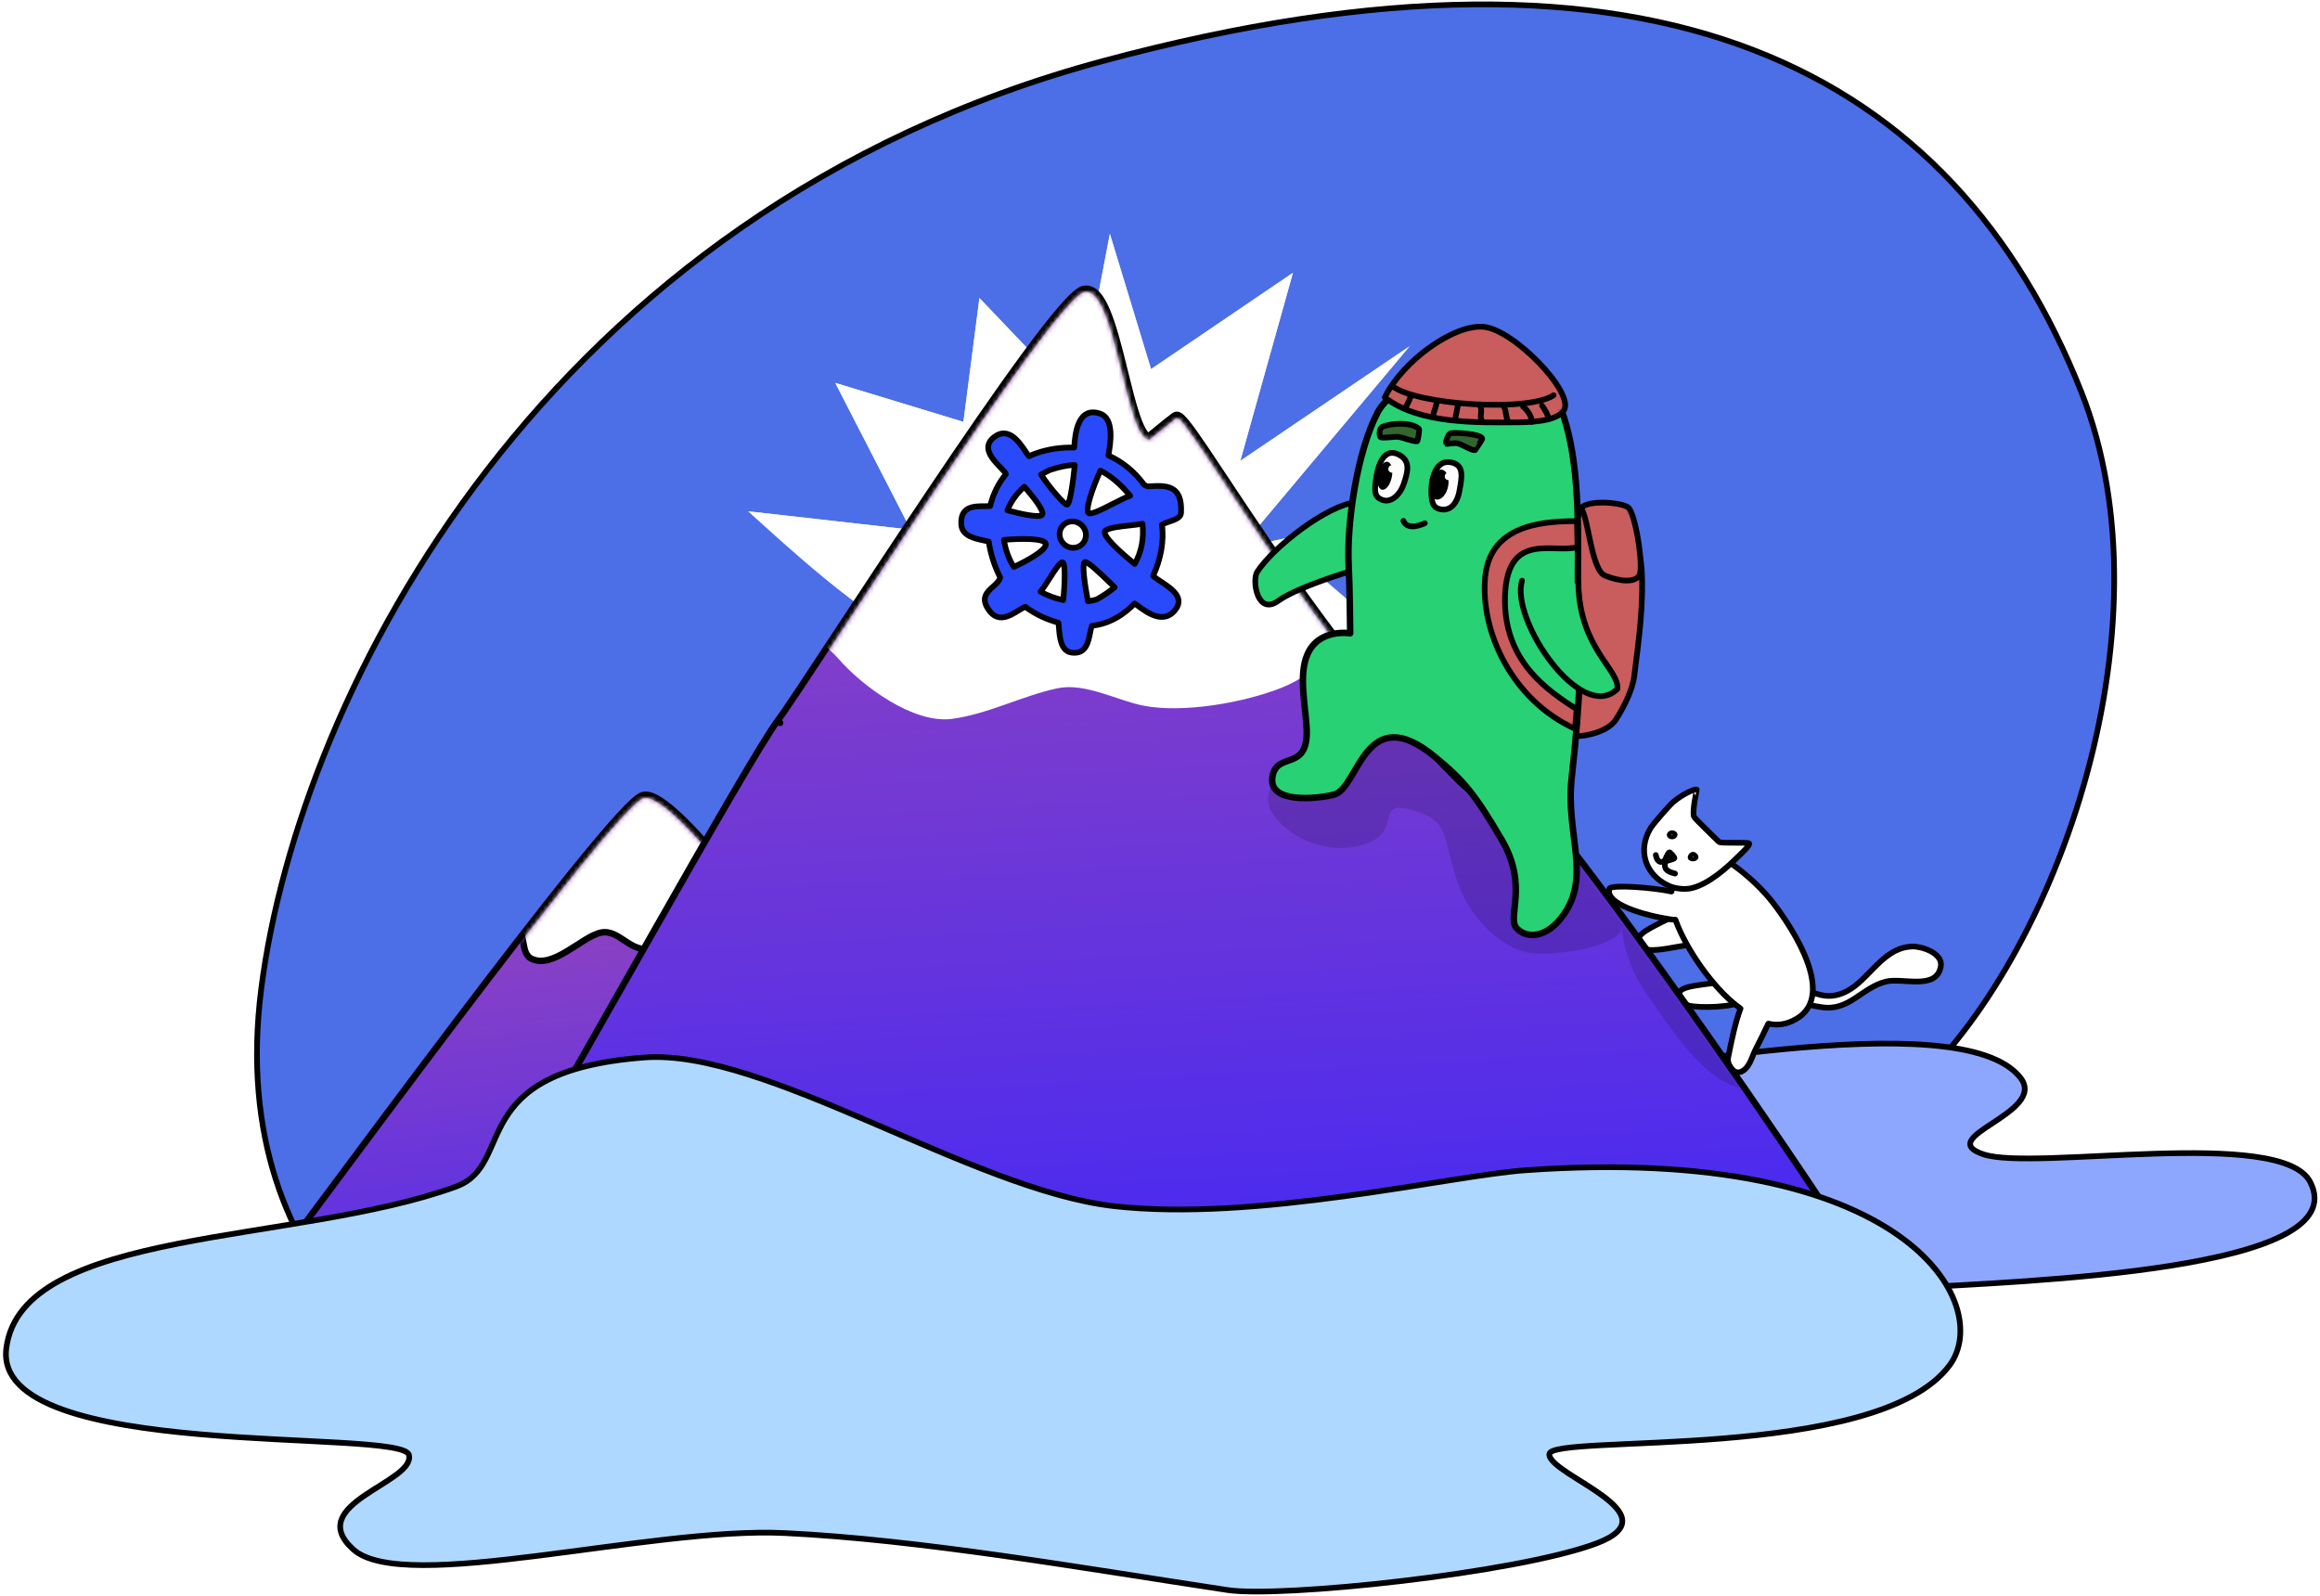
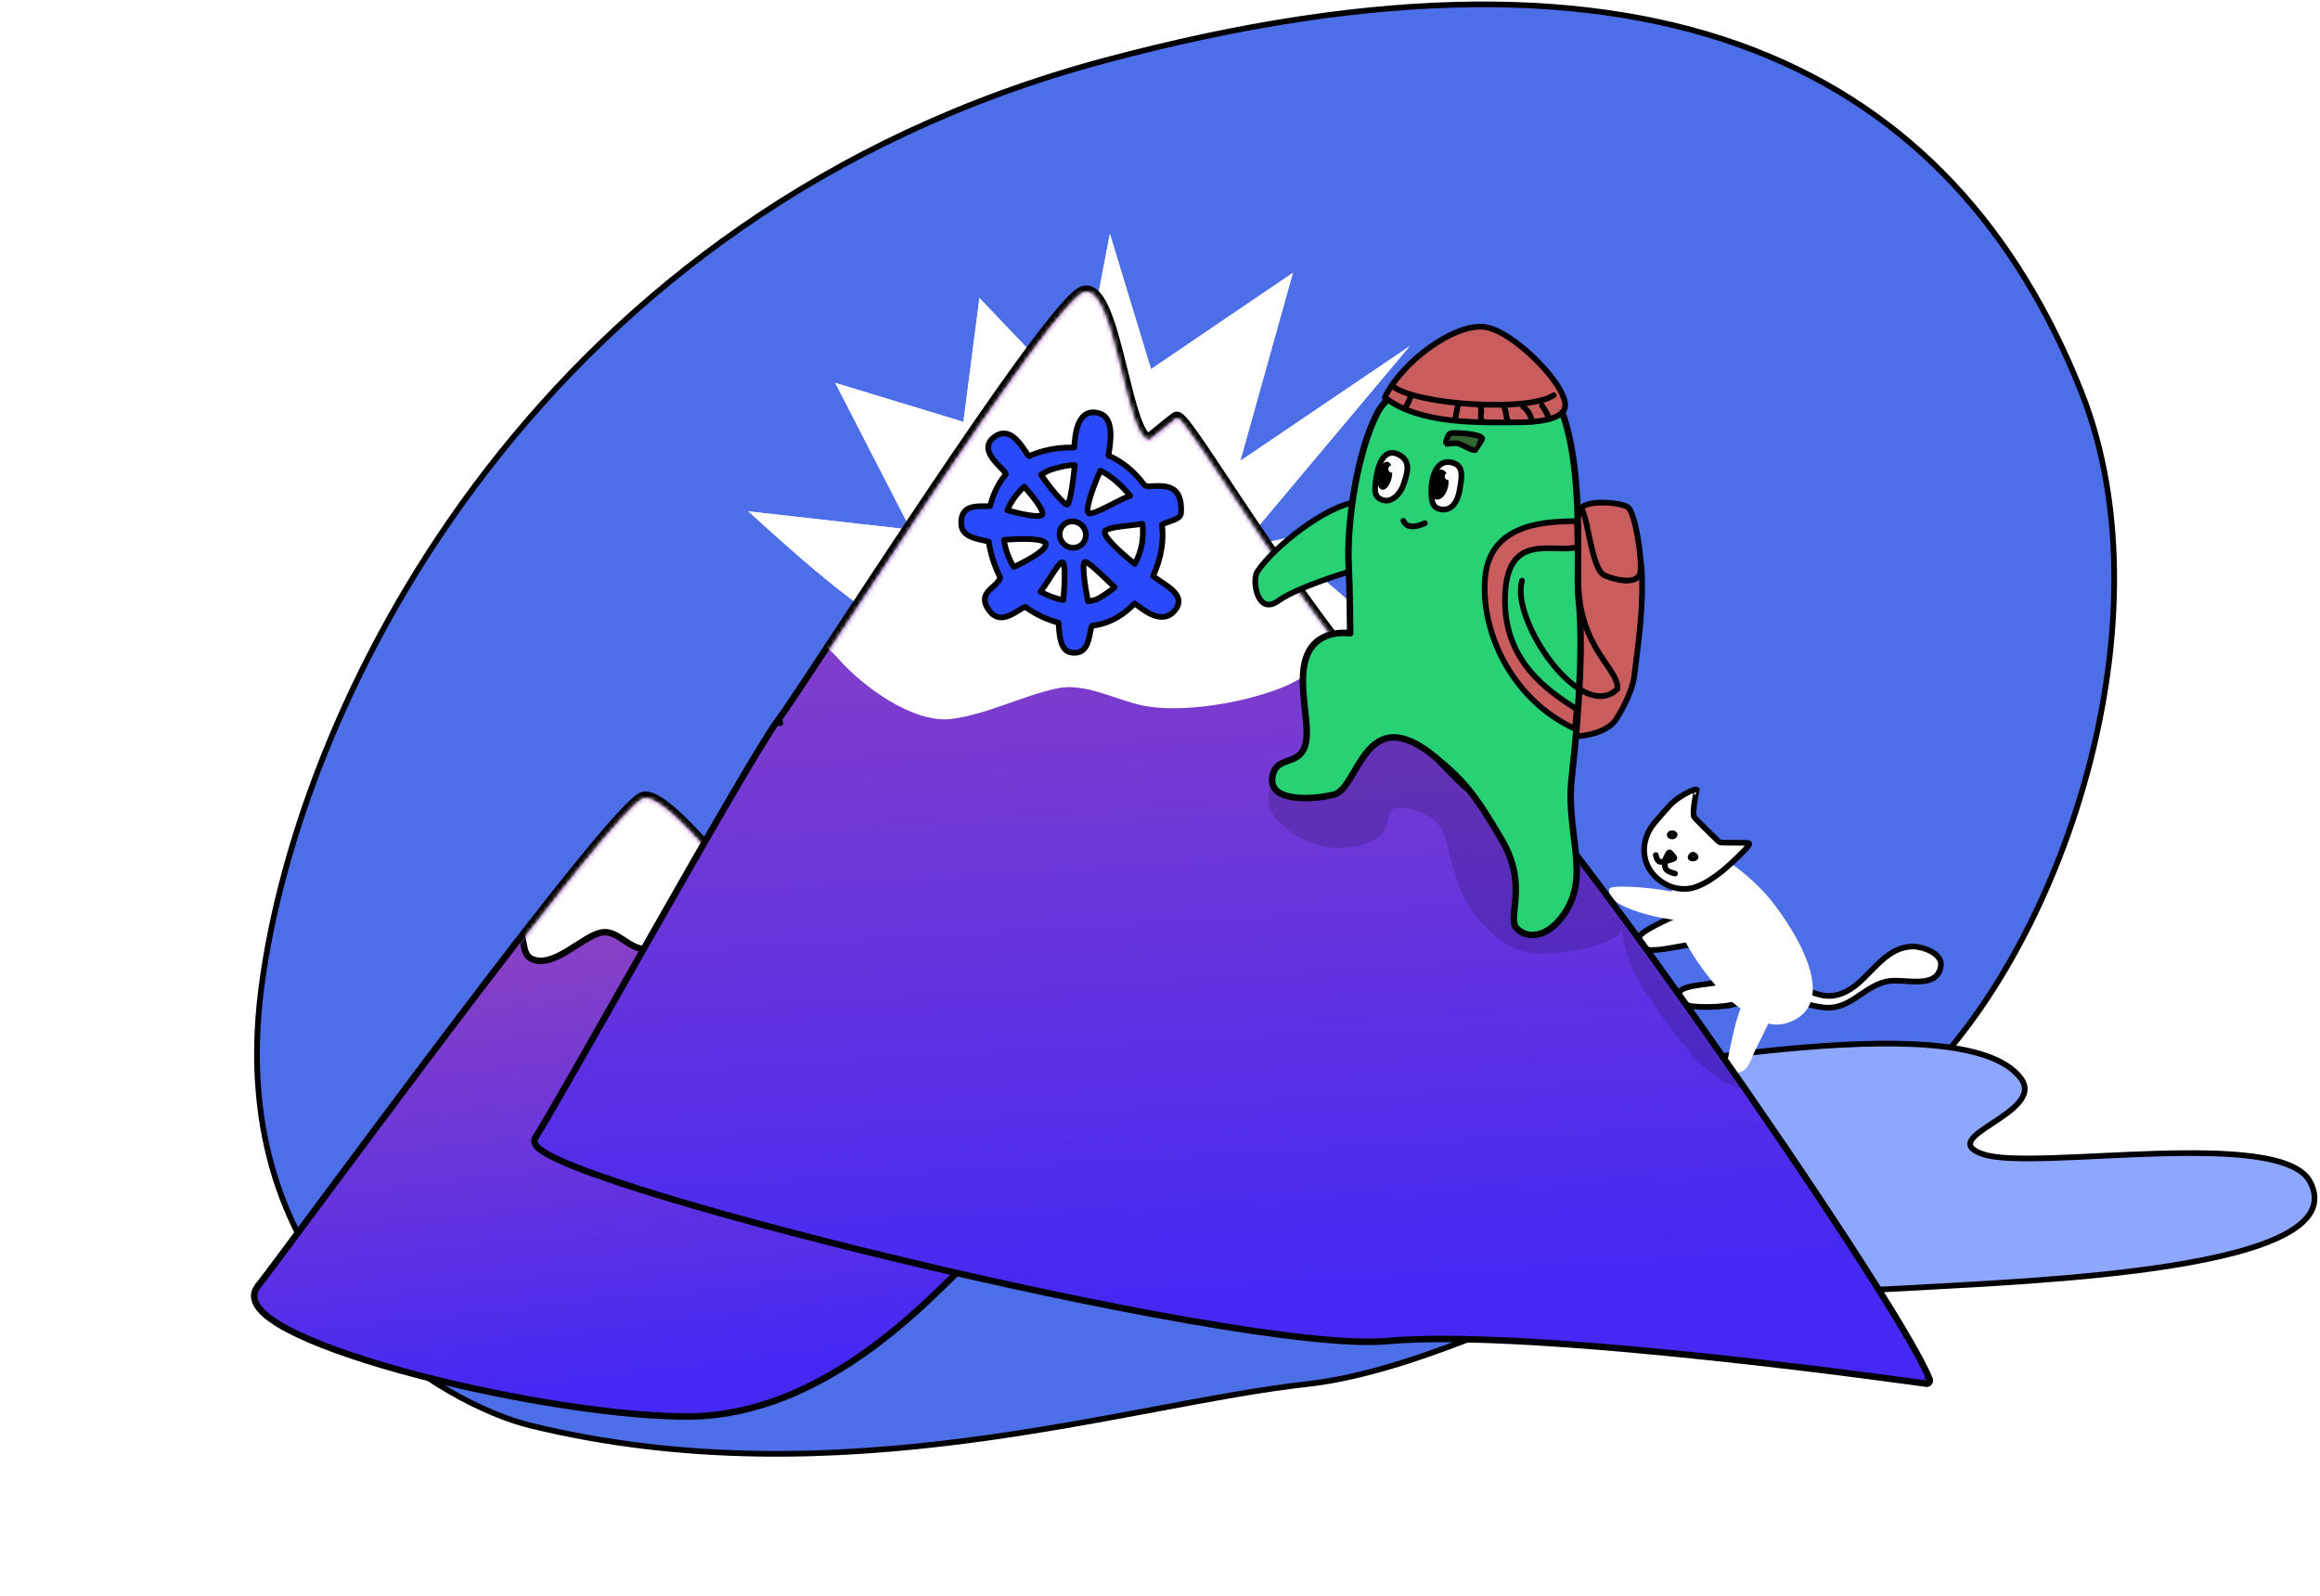
<svg xmlns="http://www.w3.org/2000/svg" width="532" height="366" viewBox="0 0 532 366" fill="none">
  <path d="M121.466 326.876C102.91 322.325 51.197 294.876 59.907 226.729C68.617 158.582 125.117 48.362 252.93 13.992C380.743 -20.377 448.109 16.363 477.254 89.843C498.791 144.14 470.993 222.581 435.519 252.211C417.489 267.27 341.277 312.843 299.882 317.395C258.487 321.946 192.415 344.277 121.466 326.876Z" fill="#4C6EE7" stroke="black" stroke-width="1.302" stroke-miterlimit="10" stroke-linejoin="round" />
  <g opacity="0.8" filter="url(#filter0_f_1242_1213)">
    <path d="M171.589 117.26C178.236 123.221 199.297 143.033 211.472 147.241C218.819 150.747 236.871 157.971 260.801 160.916C284.73 163.861 307.156 150.221 315.377 143.033L300.684 130.409L323.249 117.26L284.415 125.676L323.249 79.389L284.415 105.688L296.485 62.558L263.949 84.649L254.503 53.617L247.156 92.013L224.591 68.344L220.918 96.747L191.53 87.805L208.848 121.468L171.589 117.26Z" fill="white" />
  </g>
  <g filter="url(#filter1_f_1242_1213)">
    <path d="M171.589 117.26C178.236 123.221 199.297 143.033 211.472 147.241C218.819 150.747 236.871 157.971 260.801 160.916C284.73 163.861 307.156 150.221 315.377 143.033L300.684 130.409L323.249 117.26L284.415 125.676L323.249 79.389L284.415 105.688L296.485 62.558L263.949 84.649L254.503 53.617L247.156 92.013L224.591 68.344L220.918 96.747L191.53 87.805L208.848 121.468L171.589 117.26Z" fill="white" />
  </g>
  <path d="M352.533 247.255C368.583 247.629 449.716 229.223 463.374 247.255C469.447 255.272 443.136 260.786 454.807 264.72C466.479 268.654 523.177 258.297 529.756 271.07C540.242 291.425 465.309 293.766 436.246 295.474C392.441 298.049 336.224 296.074 336.248 280.76C336.272 265.447 349.317 247.18 352.533 247.255Z" fill="#8EA7FE" stroke="black" stroke-width="1.302" stroke-miterlimit="10" stroke-linejoin="round" />
  <path d="M388.397 208.619C386.009 208.882 379.511 212.115 377.363 213.489C375.961 214.384 374.372 216.161 376.444 217.399C379.603 219.285 390.229 214.839 392.39 217.085C395.254 215.968 392.835 210.228 391.44 208.478C390.753 207.764 388.77 208.578 388.397 208.619Z" fill="white" stroke="black" stroke-width="1.302" stroke-miterlimit="10" stroke-linecap="round" stroke-linejoin="round" />
  <path d="M414.288 226.109C414.203 225.894 414.521 226.971 414.72 227.143C415.256 227.605 416.022 227.734 416.675 227.946C419.078 228.723 421.176 228.504 423.407 227.363C428.749 224.633 431.721 217.248 438.563 217.068C440.638 217.013 445.574 218.569 445.048 221.619C444.087 227.181 436.379 224.18 432.523 225.098C426.926 226.432 424.011 232.063 417.61 230.958C416.073 230.692 413.924 230.567 413.193 228.915C412.498 227.348 414.463 226.555 414.288 226.109Z" fill="white" stroke="black" stroke-width="1.302" stroke-miterlimit="10" stroke-linecap="round" stroke-linejoin="round" />
  <path d="M395.032 224.895C393.287 225.849 386.153 225.701 385.179 227.452C384.54 228.6 386.591 230.477 387.303 230.64C389.577 231.158 397.517 231.127 399.585 229.507C399.978 229.198 398.504 228.297 397.631 226.887C396.823 225.581 395.771 224.491 395.032 224.895Z" fill="white" stroke="black" stroke-width="1.302" stroke-miterlimit="10" stroke-linecap="round" stroke-linejoin="round" />
  <path fill-rule="evenodd" clip-rule="evenodd" d="M397.485 198.349C397.133 198.138 397.082 198.108 397.262 198.239C397.337 198.275 397.411 198.312 397.485 198.349ZM405.492 234.746C407.185 235.147 408.992 235.061 410.976 234.158C421.865 229.206 411.15 212.921 406.485 206.932C402.89 202.318 398.416 199.076 397.381 198.326C397.334 198.292 397.294 198.263 397.262 198.239C392.189 195.826 384.758 196.471 384.314 202.4C383.792 202.948 383.459 203.646 383.291 204.463C378.969 203.522 369.373 202.807 369.053 203.821C367.941 207.341 377.179 209.956 383.066 210.84C383.49 210.904 383.864 210.927 384.192 210.914C386.679 217.953 393.178 226.831 398.305 230.675L398.344 230.704C398.604 230.898 398.864 231.094 399.125 231.287C397.964 234.245 397.026 238.86 396.529 241.307C396.427 241.81 396.343 242.221 396.28 242.508C395.957 243.977 397.381 246.416 399.078 245.846C400.657 245.316 401.352 243.585 401.962 242.067C402.144 241.616 402.317 241.184 402.504 240.807C402.574 240.667 402.693 240.432 402.847 240.128C403.463 238.91 404.642 236.579 405.492 234.746Z" fill="white" />
-   <path d="M397.485 198.349L397.194 198.931C397.507 199.088 397.888 198.969 398.057 198.661C398.225 198.354 398.12 197.969 397.819 197.789L397.485 198.349ZM405.492 234.746L405.642 234.112C405.341 234.041 405.031 234.191 404.901 234.472L405.492 234.746ZM410.976 234.158L410.707 233.566L410.707 233.566L410.976 234.158ZM406.485 206.932L405.971 207.333L405.971 207.333L406.485 206.932ZM397.381 198.326L397.763 197.799L397.763 197.799L397.381 198.326ZM384.314 202.4L384.785 202.85C384.889 202.741 384.952 202.599 384.963 202.449L384.314 202.4ZM383.291 204.463L383.153 205.099C383.323 205.136 383.501 205.104 383.647 205.009C383.793 204.914 383.894 204.764 383.929 204.594L383.291 204.463ZM369.053 203.821L368.432 203.625L368.432 203.625L369.053 203.821ZM383.066 210.84L382.969 211.484L383.066 210.84ZM384.192 210.914L384.806 210.697C384.711 210.427 384.451 210.252 384.166 210.263L384.192 210.914ZM398.305 230.675L398.696 230.154L398.696 230.154L398.305 230.675ZM398.344 230.704L398.734 230.183L398.734 230.183L398.344 230.704ZM399.125 231.287L399.731 231.525C399.839 231.252 399.749 230.94 399.513 230.764L399.125 231.287ZM396.529 241.307L395.891 241.178L396.529 241.307ZM396.28 242.508L396.916 242.648L396.916 242.648L396.28 242.508ZM399.078 245.846L399.285 246.463L399.285 246.463L399.078 245.846ZM401.962 242.067L402.567 242.31L401.962 242.067ZM402.504 240.807L403.088 241.097L403.088 241.097L402.504 240.807ZM402.847 240.128L402.266 239.834L402.266 239.834L402.847 240.128ZM397.819 197.789C397.66 197.695 397.529 197.616 397.469 197.585C397.46 197.581 397.432 197.566 397.396 197.553C397.384 197.548 397.331 197.528 397.261 197.517C397.23 197.512 397.142 197.5 397.032 197.522C396.914 197.546 396.68 197.634 396.563 197.901C396.464 198.13 396.528 198.327 396.55 198.387C396.578 198.463 396.613 198.515 396.629 198.537C396.662 198.584 396.694 198.616 396.703 198.625C396.727 198.649 396.75 198.668 396.757 198.674C396.79 198.701 396.838 198.736 396.878 198.765L397.646 197.714C397.596 197.677 397.582 197.667 397.585 197.669C397.585 197.669 397.602 197.682 397.623 197.703C397.63 197.711 397.661 197.741 397.693 197.787C397.708 197.808 397.744 197.86 397.771 197.936C397.793 197.995 397.857 198.192 397.758 198.421C397.642 198.687 397.407 198.775 397.289 198.799C397.18 198.821 397.092 198.809 397.062 198.804C396.993 198.794 396.942 198.774 396.933 198.77C396.914 198.763 396.9 198.757 396.894 198.754C396.887 198.75 396.882 198.748 396.879 198.747C396.874 198.744 396.889 198.752 396.946 198.785C396.996 198.815 397.063 198.855 397.152 198.908L397.819 197.789ZM396.982 198.828C397.053 198.861 397.124 198.896 397.194 198.931L397.777 197.766C397.699 197.727 397.621 197.689 397.542 197.651L396.982 198.828ZM405.341 235.379C407.171 235.813 409.126 235.715 411.246 234.751L410.707 233.566C408.858 234.407 407.199 234.481 405.642 234.112L405.341 235.379ZM411.246 234.751C414.157 233.427 415.668 231.308 416.163 228.782C416.649 226.302 416.145 223.486 415.178 220.719C413.242 215.179 409.345 209.544 406.999 206.532L405.971 207.333C408.29 210.31 412.083 215.811 413.948 221.149C414.882 223.821 415.307 226.379 414.885 228.532C414.472 230.64 413.24 232.413 410.707 233.566L411.246 234.751ZM406.999 206.532C403.344 201.84 398.805 198.554 397.763 197.799L396.999 198.853C398.026 199.598 402.437 202.795 405.971 207.333L406.999 206.532ZM397.763 197.799C397.716 197.764 397.677 197.736 397.646 197.714L396.878 198.765C396.911 198.79 396.952 198.82 396.999 198.853L397.763 197.799ZM397.542 197.651C394.892 196.391 391.615 195.918 388.903 196.557C387.54 196.879 386.29 197.489 385.346 198.454C384.394 199.426 383.787 200.726 383.665 202.352L384.963 202.449C385.064 201.11 385.552 200.105 386.277 199.365C387.009 198.616 388.017 198.104 389.202 197.825C391.584 197.263 394.558 197.674 396.982 198.828L397.542 197.651ZM383.843 201.951C383.221 202.603 382.841 203.419 382.654 204.332L383.929 204.594C384.078 203.873 384.363 203.293 384.785 202.85L383.843 201.951ZM383.43 203.827C381.224 203.347 377.708 202.93 374.708 202.759C373.208 202.674 371.815 202.648 370.766 202.711C370.246 202.743 369.781 202.797 369.421 202.888C369.243 202.932 369.058 202.993 368.898 203.084C368.749 203.168 368.524 203.332 368.432 203.625L369.674 204.018C369.621 204.184 369.51 204.234 369.538 204.218C369.556 204.208 369.614 204.182 369.738 204.151C369.981 204.09 370.352 204.041 370.844 204.012C371.819 203.953 373.155 203.975 374.634 204.059C377.593 204.228 381.036 204.639 383.153 205.099L383.43 203.827ZM368.432 203.625C368.047 204.843 368.607 205.913 369.499 206.753C370.387 207.587 371.707 208.308 373.186 208.921C376.158 210.152 379.995 211.038 382.969 211.484L383.162 210.196C380.25 209.759 376.525 208.895 373.684 207.718C372.257 207.126 371.108 206.478 370.392 205.804C369.681 205.136 369.503 204.559 369.674 204.018L368.432 203.625ZM382.969 211.484C383.425 211.553 383.841 211.579 384.218 211.564L384.166 210.263C383.886 210.274 383.554 210.255 383.162 210.196L382.969 211.484ZM383.578 211.131C384.848 214.726 387.13 218.76 389.73 222.373C392.328 225.983 395.279 229.22 397.915 231.196L398.696 230.154C396.204 228.286 393.342 225.162 390.787 221.612C388.234 218.065 386.023 214.141 384.806 210.697L383.578 211.131ZM397.915 231.196L397.953 231.225L398.734 230.183L398.696 230.154L397.915 231.196ZM397.953 231.225C398.213 231.419 398.474 231.615 398.737 231.81L399.513 230.764C399.253 230.572 398.994 230.378 398.734 230.183L397.953 231.225ZM398.519 231.049C397.333 234.071 396.384 238.749 395.891 241.178L397.167 241.437C397.668 238.971 398.595 234.419 399.731 231.525L398.519 231.049ZM395.891 241.178C395.788 241.683 395.706 242.087 395.644 242.368L396.916 242.648C396.981 242.354 397.065 241.937 397.167 241.437L395.891 241.178ZM395.644 242.367C395.432 243.333 395.79 244.498 396.396 245.326C397.002 246.155 398.048 246.879 399.285 246.463L398.871 245.229C398.411 245.383 397.896 245.172 397.447 244.557C396.997 243.941 396.805 243.151 396.916 242.648L395.644 242.367ZM399.285 246.463C400.263 246.135 400.935 245.443 401.43 244.682C401.918 243.931 402.266 243.057 402.567 242.31L401.358 241.824C401.048 242.595 400.744 243.346 400.337 243.972C399.937 244.589 399.472 245.027 398.871 245.229L399.285 246.463ZM402.567 242.31C402.75 241.853 402.914 241.446 403.088 241.097L401.921 240.518C401.721 240.921 401.537 241.379 401.358 241.824L402.567 242.31ZM403.088 241.097C403.156 240.959 403.274 240.727 403.428 240.422L402.266 239.834C402.113 240.137 401.992 240.375 401.921 240.518L403.088 241.097ZM403.428 240.422C404.043 239.206 405.227 236.865 406.082 235.019L404.901 234.472C404.057 236.293 402.883 238.614 402.266 239.834L403.428 240.422Z" fill="black" />
  <path d="M383.075 184.52C384.577 182.902 388.215 180.871 389.08 181.065C389.159 181.083 388.023 185.632 388.425 187.258C388.519 187.64 393.358 192.249 394.189 193.084C394.581 193.478 400.799 193.082 401.091 193.424C401.414 193.804 399.026 195.993 398.736 196.282C395.934 199.071 391.897 202.698 387.968 203.671C386.312 204.08 384.102 203.8 382.654 203.133C377.092 200.568 375.539 194.824 378.467 189.971C379.159 188.824 382.196 185.468 383.075 184.52Z" fill="white" stroke="black" stroke-width="1.302" stroke-miterlimit="10" stroke-linecap="round" stroke-linejoin="round" />
  <path d="M382.797 195.444C382.464 195.639 381.658 197.426 381.755 197.548C381.795 197.597 383.844 197.006 383.947 196.845C384.094 196.618 382.881 195.396 382.797 195.444Z" fill="black" stroke="black" stroke-width="1.302" stroke-miterlimit="10" stroke-linecap="round" stroke-linejoin="round" />
  <path d="M379.694 196.087C380.238 198.713 381.748 197.206 381.753 197.558C381.774 199.068 381.583 199.69 384.101 200.339" stroke="black" stroke-width="1.302" stroke-miterlimit="10" stroke-linecap="round" stroke-linejoin="round" />
  <path d="M383.164 191.123C382.396 191.515 383.287 192.038 383.771 191.748C384.503 191.31 383.502 190.95 383.164 191.123Z" stroke="black" stroke-width="1.302" stroke-miterlimit="10" stroke-linecap="round" stroke-linejoin="round" />
  <path d="M388.462 196.08C388.081 195.899 387.817 196.156 387.672 196.53C387.458 197.082 389.429 196.977 388.645 196.25C388.547 196.158 388.487 196.091 388.462 196.08Z" stroke="black" stroke-width="1.302" stroke-miterlimit="10" stroke-linecap="round" stroke-linejoin="round" />
  <path d="M185.033 223.529L184.412 223.934L185.033 223.529C182.406 219.509 174.829 208.952 167.094 199.553C163.227 194.854 159.304 190.424 155.929 187.241C154.244 185.652 152.674 184.352 151.299 183.485C150.611 183.052 149.953 182.713 149.338 182.505C148.727 182.298 148.111 182.202 147.534 182.313C147.172 182.383 146.798 182.594 146.452 182.834C146.086 183.086 145.669 183.428 145.208 183.844C144.287 184.676 143.145 185.847 141.818 187.3C139.162 190.21 135.724 194.299 131.766 199.192C123.849 208.98 113.82 222.018 103.742 235.336C92.571 250.098 81.347 265.196 72.857 276.617C66.014 285.821 60.947 292.637 59.114 294.966C58.496 295.75 58.215 296.618 58.306 297.537C58.394 298.432 58.829 299.293 59.481 300.104C60.776 301.715 63.087 303.328 66.088 304.914C72.12 308.1 81.266 311.339 91.729 314.253C112.661 320.081 139.064 324.658 156.808 324.858C174.706 325.06 190.147 316.612 201.892 307.598C207.77 303.088 212.739 298.421 216.643 294.6C217.648 293.615 218.567 292.703 219.414 291.862C220.231 291.051 220.981 290.306 221.677 289.627C223.087 288.253 224.169 287.257 224.936 286.713C225.575 286.259 225.866 285.561 225.935 284.796C226.003 284.047 225.867 283.172 225.598 282.224C225.059 280.322 223.924 277.913 222.395 275.187C219.329 269.724 214.579 262.817 209.48 255.832C204.377 248.842 198.906 241.749 194.39 235.91C194.13 235.574 193.873 235.243 193.62 234.915C189.459 229.537 186.243 225.381 185.033 223.529Z" fill="url(#paint0_linear_1242_1213)" stroke="black" stroke-width="1.483" stroke-miterlimit="10" stroke-linejoin="round" />
  <mask id="mask0_1242_1213" style="mask-type:alpha" maskUnits="userSpaceOnUse" x="59" y="183" width="167" height="142">
    <path d="M184.412 223.934C179.191 215.944 154.17 181.793 147.674 183.041C141.177 184.288 67.922 284.978 59.696 295.424C51.471 305.869 121.5 323.718 156.816 324.116C192.132 324.515 217.935 290.77 224.507 286.107C231.079 281.446 189.632 231.923 184.412 223.934Z" fill="url(#paint1_linear_1242_1213)" />
  </mask>
  <g mask="url(#mask0_1242_1213)">
    <path d="M118.41 212.799C120.65 213.92 119.328 218.602 121.83 219.854C126.833 222.355 133.427 214.755 137.862 213.868C142.029 213.035 144.564 218.712 149.406 217.502C162.468 214.237 173.977 212.586 187.242 212.586C187.242 212.586 156.247 158.503 147.268 164.275C138.29 170.046 118.41 212.799 118.41 212.799Z" fill="white" stroke="black" stroke-width="1.483" stroke-miterlimit="10" stroke-linecap="round" stroke-linejoin="round" />
  </g>
  <path d="M269.285 95.315L269.285 95.315C268.492 95.894 266.942 97.143 265.607 98.232C264.936 98.78 264.313 99.292 263.858 99.667C263.653 99.837 263.482 99.978 263.356 100.083C263.099 100.001 262.738 99.726 262.284 99.016C261.73 98.149 261.183 96.856 260.636 95.231C259.707 92.472 258.83 88.916 257.919 85.227C257.761 84.583 257.601 83.936 257.44 83.288C256.362 78.955 255.218 74.595 253.886 71.41C253.222 69.823 252.486 68.463 251.643 67.539C250.792 66.605 249.727 66.017 248.479 66.281C248.12 66.358 247.756 66.55 247.411 66.783C247.055 67.022 246.666 67.34 246.249 67.72C245.415 68.481 244.423 69.538 243.302 70.837C241.058 73.439 238.249 77.069 235.069 81.394C228.707 90.047 220.828 101.527 212.97 113.228C205.728 124.012 198.51 134.971 192.504 144.09C185.458 154.789 180.08 162.955 178.288 165.332L178.88 165.778L178.288 165.332C176.588 167.587 172.575 174.233 167.466 182.986C162.343 191.762 156.086 202.711 149.881 213.618C147.357 218.056 144.842 222.485 142.417 226.757C132.906 243.509 124.765 257.847 122.77 260.858C122.421 261.385 122.496 261.962 122.759 262.436C123 262.871 123.422 263.277 123.923 263.658C124.939 264.429 126.542 265.287 128.612 266.214C132.77 268.077 138.999 270.303 146.689 272.741C162.078 277.618 183.41 283.371 205.948 288.786C228.486 294.202 252.244 299.283 272.487 302.816C292.693 306.342 309.497 308.345 318.065 307.556C334.886 306.006 365.76 308.44 392.498 311.276C405.852 312.693 418.15 314.206 427.111 315.366C431.591 315.946 435.236 316.437 437.761 316.783C439.023 316.957 440.006 317.094 440.672 317.187C441.005 317.234 441.26 317.27 441.431 317.294L441.624 317.322L441.673 317.329L441.685 317.33L441.688 317.331C441.688 317.331 441.689 317.331 441.794 316.597L441.689 317.331C441.95 317.368 442.211 317.264 442.375 317.057C442.539 316.85 442.581 316.572 442.484 316.326C441.521 313.869 439.307 309.78 436.199 304.551C433.081 299.307 429.036 292.872 424.383 285.704C415.076 271.368 403.323 254.084 391.655 237.491C379.988 220.899 368.4 204.991 359.423 193.41C354.937 187.621 351.093 182.902 348.214 179.716C346.778 178.127 345.562 176.898 344.616 176.107C344.147 175.715 343.711 175.403 343.325 175.213C343.132 175.118 342.918 175.037 342.696 175.007C342.469 174.976 342.189 174.993 341.926 175.151C340.519 176 339.8 177.259 339.369 178.447C339.156 179.038 339.009 179.625 338.887 180.14C338.865 180.23 338.845 180.316 338.826 180.4C338.728 180.815 338.648 181.159 338.553 181.448C338.433 181.813 338.336 181.937 338.296 181.971C338.293 181.973 338.292 181.974 338.292 181.974C338.292 181.974 338.291 181.973 338.289 181.974C338.276 181.975 338.22 181.979 338.099 181.942C337.84 181.861 337.43 181.637 336.806 181.149C336.194 180.67 335.423 179.974 334.448 179.009C317.549 162.275 302.078 141.019 290.545 124.118C286.987 118.904 283.817 114.125 281.091 110.015C279.392 107.454 277.866 105.153 276.526 103.169C274.79 100.599 273.366 98.56 272.302 97.212C271.775 96.543 271.311 96.011 270.926 95.667C270.738 95.5 270.526 95.337 270.3 95.238C270.084 95.144 269.669 95.035 269.285 95.315Z" fill="url(#paint2_linear_1242_1213)" stroke="black" stroke-width="1.483" stroke-miterlimit="10" stroke-linejoin="round" />
  <mask id="mask1_1242_1213" style="mask-type:alpha" maskUnits="userSpaceOnUse" x="123" y="66" width="320" height="251">
    <path d="M123.38 261.454C128.429 253.831 172.245 174.694 178.918 165.837C185.592 156.979 241.599 68.445 248.729 66.933C255.859 65.419 258.191 101.1 263.697 100.822C263.697 100.822 268.286 97.009 269.834 95.877C272.028 94.276 300.158 145.994 334.087 179.609C341.968 187.416 337.638 178.777 342.477 175.854C347.316 172.93 434.523 297.68 442.038 316.849C442.038 316.849 351.984 303.939 318.143 307.06C284.301 310.181 118.331 269.076 123.38 261.454Z" fill="url(#paint3_linear_1242_1213)" />
  </mask>
  <g mask="url(#mask1_1242_1213)">
    <path d="M182.462 147.335C185.567 144.36 190.156 148.662 192.288 151.103C197.828 157.449 209.476 165.999 218.249 164.868C226.383 163.819 234.379 159.583 242.411 157.859C248.831 156.481 256.142 160.647 262.221 161.835C271.267 163.604 285.205 161.156 293.748 157.771C304.229 153.619 311.821 143.269 321.862 138.57C321.862 138.57 275.467 48.254 251.549 49.803C227.63 51.352 182.462 147.335 182.462 147.335Z" fill="white" />
    <path d="M299.416 171.849C302.821 169.992 298.474 159.159 306.83 157.612C318.592 162.048 343.6 172.406 349.542 178.349C356.971 185.777 368.746 200.943 366.889 201.872C365.032 202.8 373.08 208.681 371.842 213.014C370.604 217.347 356.352 219.204 351.09 218.585C345.828 217.966 337.486 212.085 334.081 201.872C330.676 191.658 332.534 188.253 323.867 185.777C315.201 183.301 321.392 190.11 313.964 193.205C306.535 196.3 297.25 193.515 292.298 187.325C287.346 181.134 296.012 173.706 299.416 171.849Z" fill="black" fill-opacity="0.15" />
    <path d="M377.723 228.181C372.356 220.603 370.605 210.848 373.081 208.991C378.033 208.991 406.817 236.537 406.817 242.108C406.817 246.565 404.134 250.259 401.865 249.846C391.96 249.846 384.137 237.237 377.723 228.181Z" fill="black" fill-opacity="0.15" />
  </g>
-   <path d="M349.717 268.386C332.562 269.61 287.784 280.325 255.326 276.594C222.867 272.863 175.403 240.441 147.809 242.513C106.257 245.634 118.489 267.039 104.598 272.116C68.092 285.461 4.953 281.427 1.444 309.205C-1.877 335.494 92.286 327.334 93.779 333.676C95.271 340.019 69.435 344.882 81.001 355.328C92.567 365.774 148.996 350.092 179.962 351.584C210.928 353.077 247.775 359.541 281.442 364.643C293.754 366.508 347.848 360.794 366.043 353.97C384.237 347.145 355.087 338.271 355.272 333.489C355.456 328.709 430.568 335.461 447.082 313.071C457.338 299.168 437.341 262.132 349.717 268.386Z" fill="#AED8FF" stroke="black" stroke-width="1.302" stroke-miterlimit="10" stroke-linejoin="round" />
  <path d="M362.493 117.031C365.376 115.621 370.775 114.972 372.498 117.777C374.481 121.009 376.229 126.828 376.448 130.505C376.939 138.755 375.77 146.929 374.741 155.116C374.35 158.227 372.331 162.239 370.534 165.035C368.324 168.472 360.588 169.759 357.258 168.209" fill="#C95C5C" />
  <path d="M362.493 117.031C365.376 115.621 370.775 114.972 372.498 117.777C374.481 121.009 376.229 126.828 376.448 130.505C376.939 138.755 375.77 146.929 374.741 155.116C374.35 158.227 372.331 162.239 370.534 165.035C368.324 168.472 360.588 169.759 357.258 168.209C357.599 161.002 358.436 145.911 359.057 143.203C359.834 139.818 360.892 117.582 362.493 117.031Z" stroke="black" stroke-width="1.302" stroke-miterlimit="10" stroke-linecap="round" stroke-linejoin="round" />
  <path d="M311.051 115.144C304.265 115.866 292.1 125.334 288.298 131.131C287.047 133.036 288.286 141.301 293.129 137.788C297.971 134.276 312.868 129.829 320.36 127.976" fill="#28D174" />
  <path d="M311.051 115.144C304.265 115.866 292.1 125.334 288.298 131.131C287.047 133.036 288.286 141.301 293.129 137.788C297.971 134.276 312.868 129.829 320.36 127.976" stroke="black" stroke-width="1.302" stroke-miterlimit="10" stroke-linecap="round" stroke-linejoin="round" />
  <path d="M347.25 82.814C335.275 79.807 319.277 88.222 315.955 94.497C311.204 103.477 308.751 120.033 309.279 129.866C309.517 134.285 309.612 145.239 309.612 145.239C309.612 145.239 302.435 144.02 299.803 150.075C297.751 154.795 299.343 161.717 299.621 166.909C300.179 177.286 292.66 172.069 291.765 178.256C290.889 184.315 301.888 183.261 305.922 182.226C311.63 180.762 312.888 160.244 329.078 173.593C335.62 178.986 338.166 182.024 344.374 192.61C350.582 203.197 345.457 210.395 347.787 212.878C350.118 215.36 354.784 215.207 358.633 209.666C364.865 200.695 358.984 191.089 360.398 178.449C362.403 160.54 362.96 145.915 361.987 137.237C361.014 128.558 365.675 87.441 347.25 82.814Z" fill="#28D174" stroke="black" stroke-width="1.483" stroke-miterlimit="10" stroke-linecap="round" stroke-linejoin="round" />
-   <path d="M349.016 133.169C346.31 142.213 362.627 166.115 370.887 157.998C371.351 153.503 362.252 148.759 361.93 133.882" fill="#28D174" />
  <path d="M349.016 133.169C346.31 142.213 362.627 166.115 370.887 157.998C371.351 153.503 362.252 148.759 361.93 133.882" stroke="black" stroke-width="1.302" stroke-miterlimit="10" stroke-linecap="round" stroke-linejoin="round" />
  <path d="M317.542 91.158C325.461 97.234 338.434 96.918 347.758 96.855C349.791 96.843 356.964 96.857 358.64 94.071" fill="#C95C5C" />
  <path d="M317.542 91.158C321.469 82.961 333.24 74.35 340.181 74.95C347.121 75.55 361.073 90.028 358.64 94.071" fill="#C95C5C" />
  <path d="M317.542 91.158C325.461 97.234 338.434 96.918 347.758 96.855C349.791 96.843 356.964 96.857 358.64 94.071C361.073 90.028 347.121 75.55 340.181 74.95C333.24 74.35 321.469 82.961 317.542 91.158Z" stroke="black" stroke-width="1.302" stroke-miterlimit="10" stroke-linecap="round" stroke-linejoin="round" />
  <path d="M323.334 91.173C323.78 90.591 322.481 93.28 322.156 93.704" stroke="black" stroke-width="1.302" stroke-miterlimit="10" stroke-linecap="round" stroke-linejoin="round" />
-   <path d="M329.451 92.354C329.238 93.459 328.763 94.49 328.569 95.495" stroke="black" stroke-width="1.302" stroke-miterlimit="10" stroke-linecap="round" stroke-linejoin="round" />
  <path d="M334.318 92.881C334.135 93.831 333.96 94.734 333.779 95.673" stroke="black" stroke-width="1.302" stroke-miterlimit="10" stroke-linecap="round" stroke-linejoin="round" />
  <path d="M339.474 93.325C339.982 94.074 339.18 95.925 339.84 96.43" stroke="black" stroke-width="1.302" stroke-miterlimit="10" stroke-linecap="round" stroke-linejoin="round" />
  <path d="M344.76 93.103C345.483 94.172 345.194 95.626 345.872 96.629" stroke="black" stroke-width="1.302" stroke-miterlimit="10" stroke-linecap="round" stroke-linejoin="round" />
  <path d="M349.276 93.285C350.186 93.855 351.411 95.804 351.228 96.752" stroke="black" stroke-width="1.302" stroke-miterlimit="10" stroke-linecap="round" stroke-linejoin="round" />
  <path d="M353.604 93.018C354.206 93.909 354.942 94.972 355.085 96.064" stroke="black" stroke-width="1.302" stroke-miterlimit="10" stroke-linecap="round" stroke-linejoin="round" />
  <path d="M319.41 88.622C324.934 92.859 350.47 94.558 356.269 90.636" stroke="black" stroke-width="1.302" stroke-miterlimit="10" stroke-linecap="round" stroke-linejoin="round" />
  <path d="M315.476 110.238C315.171 112.699 315.159 114.061 317.111 114.688C319.063 115.316 321.079 113.43 321.876 111.03C322.672 108.629 323.666 105.826 320.89 104.336C316.909 102.199 315.782 107.777 315.476 110.238Z" fill="#FFFCFC" stroke="black" stroke-width="1.302" stroke-miterlimit="10" stroke-linecap="round" stroke-linejoin="round" />
  <path d="M328.217 112.649C328.27 115.128 328.454 116.478 330.476 116.817C332.498 117.156 334.124 115.63 334.678 112.509C335.233 109.387 335.816 106.626 332.723 106.028C329.067 105.321 328.165 110.169 328.217 112.649Z" fill="#FFFCFC" stroke="black" stroke-width="1.302" stroke-miterlimit="10" stroke-linecap="round" stroke-linejoin="round" />
  <path d="M321.815 119.449C322.861 121.907 326.52 120.071 326.729 119.992" stroke="black" stroke-width="1.302" stroke-miterlimit="10" stroke-linecap="round" stroke-linejoin="round" />
-   <path d="M316.974 97.903C316.331 98.205 316.182 99.581 316.539 100.212C316.751 100.589 319.964 100.115 320.48 100.17C321.757 100.306 323.82 101.263 324.949 101.206C325.101 101.198 325.604 98.555 325.339 98.315C323.546 96.695 318.733 97.076 316.974 97.903Z" fill="#32662E" stroke="black" stroke-width="1.302" stroke-miterlimit="10" stroke-linecap="round" stroke-linejoin="round" />
  <path d="M332.585 99.399C331.913 99.694 331.45 101.772 331.507 101.788C331.783 101.866 333.365 101.574 333.929 101.634C335.196 101.769 337.215 103.298 338.237 103.246C338.258 103.245 339.813 100.928 339.875 100.702C340.206 99.513 333.332 99.072 332.585 99.399Z" fill="#32662E" stroke="black" stroke-width="1.302" stroke-miterlimit="10" stroke-linecap="round" stroke-linejoin="round" />
  <ellipse cx="317.551" cy="109.107" rx="1.631" ry="3.261" transform="rotate(11.222 317.551 109.107)" fill="black" />
  <ellipse cx="330.007" cy="111.137" rx="2.099" ry="3.48" transform="rotate(11.222 330.007 111.137)" fill="black" />
  <ellipse cx="319.219" cy="107.552" rx="0.855" ry="0.861" transform="rotate(11.222 319.219 107.552)" fill="#FFFCFC" />
  <ellipse cx="332.156" cy="109.257" rx="0.855" ry="0.861" transform="rotate(11.222 332.156 109.257)" fill="#FFFCFC" />
  <path d="M368.019 131.997C364.865 130.677 364.248 118.529 362.548 116.574C363.992 114.558 371.634 115.182 373.317 116.341C375 117.5 376.924 129.812 375.973 131.825C375.022 133.838 371.031 133.257 368.019 131.997Z" fill="#C95C5C" stroke="black" stroke-width="1.302" stroke-miterlimit="10" stroke-linecap="round" stroke-linejoin="round" />
  <path d="M340.562 132.359C341.771 119.433 355.666 119.629 361.617 119.5L361.746 125.451C356.324 127.056 345.589 121.633 345.122 136.725C344.655 151.818 355.185 158.502 361.559 162.664L361.16 167.138C346.628 160.507 339.407 144.705 340.562 132.359Z" fill="#C95C5C" stroke="black" stroke-width="1.302" stroke-miterlimit="10" stroke-linecap="round" stroke-linejoin="round" />
  <path fill-rule="evenodd" clip-rule="evenodd" d="M266.447 120.342C266.93 120.032 267.572 119.815 268.215 119.597L268.216 119.597C269.49 119.165 270.77 118.731 270.831 117.573C271.174 111.068 267.271 111.279 263.24 111.551C263.101 111.56 262.778 111.409 262.359 111.167C260.032 107.988 257.203 105.811 254.167 104.452C254.187 104.328 254.211 104.185 254.238 104.026C254.628 101.713 255.593 95.988 252.243 94.853C247.06 93.096 246.543 99.773 246.363 102.097C246.345 102.33 246.33 102.519 246.314 102.652C243.377 102.538 240.474 102.992 237.836 103.868C237.183 104.085 236.553 104.341 235.947 104.633C235.74 104.391 235.487 104.013 235.188 103.567C233.76 101.436 231.299 97.763 228.034 100.184C224.888 102.516 227.646 105.369 229.422 107.206C230.1 107.907 230.634 108.46 230.644 108.78C228.946 110.817 227.716 113.298 227.053 116.065C226.68 116.087 226.264 116.087 225.828 116.087C223.329 116.085 220.151 116.082 220.435 120.328C220.608 122.912 223.574 123.528 225.663 123.963C226.057 124.045 226.42 124.12 226.727 124.201C227.072 126.613 227.802 129.107 228.962 131.614C229.089 131.888 229.221 132.157 229.358 132.42C229.166 133.231 228.451 133.873 227.714 134.536C226.288 135.817 224.777 137.175 226.799 139.967C228.9 142.869 231.522 141.26 233.526 140.031C234.122 139.665 234.663 139.333 235.12 139.163C237.476 140.915 240.113 142.104 242.711 142.807C242.753 143.128 242.783 143.508 242.817 143.922C242.994 146.13 243.249 149.306 245.708 149.661C248.997 150.137 249.557 147.276 249.968 145.176C250.102 144.49 250.221 143.884 250.414 143.503C250.822 143.459 251.217 143.401 251.596 143.328C254.881 142.701 257.8 140.883 260.17 138.399C260.377 138.519 260.668 138.735 261.023 138.998L261.023 138.998L261.023 138.998C262.96 140.435 266.809 143.29 269.497 139.869C271.726 137.033 268.665 135.003 266.222 133.384C265.525 132.921 264.877 132.492 264.418 132.087C266.185 128.271 266.967 124.051 266.447 120.342ZM258.89 120.524C259.997 120.402 261.089 120.282 261.983 120.114C262.339 123.366 261.8 126.474 260.209 129.34C256.908 126.672 252.345 122.549 253.503 121.679C254.381 121.019 256.667 120.768 258.89 120.524ZM254.571 133.68C254.931 134.026 255.282 134.364 255.617 134.683C254.418 135.664 253.04 136.597 251.474 137.477C250.841 137.665 250.172 137.805 249.474 137.895C248.749 134.071 247.973 128.848 248.855 128.884C249.614 128.915 252.265 131.464 254.571 133.68L254.571 133.68ZM243.631 128.959C244.387 129.085 244.155 133.927 243.832 137.629C242.053 137.256 240.263 136.615 238.588 135.701C239.26 134.861 240.026 133.667 240.763 132.516C241.969 130.635 243.1 128.87 243.631 128.959ZM259.17 113.704C256.77 110.808 254.498 108.993 252.334 107.928C250.572 111.78 248.432 117.797 249.894 117.76C250.924 117.734 253.035 116.649 255.103 115.588C256.636 114.8 258.145 114.025 259.17 113.704ZM240.723 107.8C242.558 107.196 244.465 106.694 246.463 106.637C246.113 110.099 245.38 115.707 244.684 115.732C244.078 115.753 240.756 111.961 238.722 108.845C239.348 108.486 240.015 108.137 240.723 107.8ZM231.004 117.041C231.751 115.163 232.996 113.315 234.883 111.602C236.816 113.774 239.701 117.395 238.93 118.105C238.194 118.783 233.872 117.82 231.004 117.041ZM239.813 124.813C239.77 123.359 234.01 123.493 230.222 123.812C230.54 126.124 231.394 128.272 232.474 130.029C235.477 128.63 239.856 126.239 239.813 124.813ZM248.182 120.59C247.032 119.341 245.121 119.23 243.914 120.342C242.706 121.453 242.66 123.367 243.81 124.616C244.96 125.865 246.871 125.976 248.078 124.864C249.285 123.753 249.332 121.839 248.182 120.59Z" fill="#294AFA" />
  <path d="M268.215 119.597L268.424 120.214L268.432 120.211L268.215 119.597ZM266.447 120.342L266.095 119.794C265.882 119.932 265.767 120.181 265.803 120.433L266.447 120.342ZM268.216 119.597L268.007 118.98L267.999 118.983L268.216 119.597ZM270.831 117.573L271.481 117.607L271.481 117.607L270.831 117.573ZM263.24 111.551L263.197 110.901L263.196 110.901L263.24 111.551ZM262.359 111.167L261.833 111.551C261.887 111.624 261.954 111.685 262.033 111.73L262.359 111.167ZM254.167 104.452L253.524 104.349C253.478 104.64 253.633 104.926 253.901 105.046L254.167 104.452ZM254.238 104.026L254.88 104.134L254.88 104.134L254.238 104.026ZM252.243 94.853L252.034 95.469L252.034 95.469L252.243 94.853ZM246.363 102.097L247.012 102.147L246.363 102.097ZM246.314 102.652L246.289 103.302C246.629 103.316 246.921 103.065 246.961 102.728L246.314 102.652ZM237.836 103.868L238.041 104.486L238.042 104.486L237.836 103.868ZM235.947 104.633L235.452 105.056C235.644 105.28 235.963 105.347 236.229 105.219L235.947 104.633ZM235.188 103.567L234.647 103.93L235.188 103.567ZM228.034 100.184L227.646 99.661L228.034 100.184ZM229.422 107.206L228.954 107.659L229.422 107.206ZM230.644 108.78L231.144 109.197C231.246 109.075 231.3 108.919 231.295 108.76L230.644 108.78ZM227.053 116.065L227.091 116.715C227.378 116.698 227.619 116.495 227.686 116.217L227.053 116.065ZM225.828 116.087L225.828 115.435L225.828 115.435L225.828 116.087ZM220.435 120.328L219.785 120.371L220.435 120.328ZM225.663 123.963L225.53 124.6L225.53 124.6L225.663 123.963ZM226.727 124.201L227.371 124.109C227.334 123.85 227.146 123.638 226.893 123.571L226.727 124.201ZM228.962 131.614L228.371 131.887L228.371 131.887L228.962 131.614ZM229.358 132.42L229.992 132.57C230.028 132.419 230.008 132.259 229.936 132.121L229.358 132.42ZM227.714 134.536L227.279 134.052L227.279 134.052L227.714 134.536ZM226.799 139.967L226.272 140.349L226.272 140.349L226.799 139.967ZM233.526 140.031L233.186 139.476L233.186 139.476L233.526 140.031ZM235.12 139.163L235.509 138.64C235.331 138.509 235.1 138.476 234.893 138.553L235.12 139.163ZM242.711 142.807L243.357 142.723C243.323 142.462 243.135 142.247 242.881 142.178L242.711 142.807ZM242.817 143.922L242.168 143.974L242.817 143.922ZM245.708 149.661L245.802 149.017L245.802 149.017L245.708 149.661ZM249.968 145.176L250.607 145.301L250.607 145.301L249.968 145.176ZM250.414 143.503L250.344 142.856C250.125 142.879 249.932 143.012 249.833 143.209L250.414 143.503ZM251.596 143.328L251.718 143.968L251.718 143.968L251.596 143.328ZM260.17 138.399L260.497 137.836C260.236 137.684 259.906 137.731 259.698 137.949L260.17 138.399ZM261.023 138.998L260.635 139.521L260.638 139.524L261.023 138.998ZM261.023 138.998L261.429 138.49C261.422 138.484 261.415 138.478 261.408 138.473L261.023 138.998ZM261.023 138.998L260.617 139.507C260.623 139.512 260.629 139.517 260.635 139.521L261.023 138.998ZM269.497 139.869L270.009 140.272L270.009 140.272L269.497 139.869ZM266.222 133.384L266.582 132.841L266.582 132.841L266.222 133.384ZM264.418 132.087L263.827 131.814C263.706 132.075 263.771 132.385 263.987 132.576L264.418 132.087ZM261.983 120.114L262.63 120.044C262.611 119.863 262.517 119.7 262.371 119.591C262.225 119.483 262.041 119.441 261.863 119.474L261.983 120.114ZM258.89 120.524L258.819 119.877L258.89 120.524ZM260.209 129.34L259.8 129.846C259.949 129.967 260.145 130.016 260.333 129.979C260.522 129.942 260.685 129.824 260.778 129.656L260.209 129.34ZM253.503 121.679L253.894 122.2L253.503 121.679ZM255.617 134.683L256.029 135.187C256.174 135.069 256.261 134.894 256.268 134.708C256.275 134.521 256.201 134.34 256.066 134.212L255.617 134.683ZM254.571 133.68L255.022 133.21L255.02 133.208L254.571 133.68ZM251.474 137.477L251.66 138.101C251.706 138.087 251.75 138.068 251.792 138.045L251.474 137.477ZM249.474 137.895L248.835 138.016C248.899 138.355 249.216 138.585 249.558 138.541L249.474 137.895ZM254.571 133.68L254.119 134.149L254.122 134.151L254.571 133.68ZM243.832 137.629L243.699 138.266C243.881 138.304 244.071 138.262 244.22 138.151C244.37 138.04 244.465 137.871 244.481 137.685L243.832 137.629ZM243.631 128.959L243.523 129.601L243.631 128.959ZM238.588 135.701L238.079 135.294C237.959 135.444 237.911 135.64 237.949 135.829C237.987 136.018 238.107 136.18 238.276 136.272L238.588 135.701ZM240.763 132.516L240.215 132.165L240.763 132.516ZM252.334 107.928L252.622 107.344C252.464 107.266 252.282 107.256 252.116 107.315C251.95 107.374 251.815 107.497 251.742 107.657L252.334 107.928ZM259.17 113.704L259.365 114.326C259.572 114.261 259.733 114.097 259.794 113.889C259.856 113.681 259.81 113.456 259.671 113.289L259.17 113.704ZM249.894 117.76L249.877 117.109L249.894 117.76ZM255.103 115.588L255.4 116.167L255.103 115.588ZM246.463 106.637L247.111 106.702C247.13 106.516 247.068 106.33 246.94 106.193C246.812 106.056 246.632 105.98 246.445 105.986L246.463 106.637ZM240.723 107.8L240.52 107.181C240.494 107.19 240.468 107.2 240.443 107.212L240.723 107.8ZM244.684 115.732L244.707 116.383L244.684 115.732ZM238.722 108.845L238.398 108.281C238.242 108.37 238.131 108.519 238.089 108.694C238.047 108.868 238.079 109.051 238.177 109.201L238.722 108.845ZM234.883 111.602L235.369 111.169C235.254 111.039 235.091 110.961 234.918 110.952C234.744 110.942 234.574 111.003 234.445 111.12L234.883 111.602ZM231.004 117.041L230.399 116.8C230.331 116.972 230.339 117.166 230.422 117.332C230.505 117.498 230.654 117.621 230.833 117.669L231.004 117.041ZM230.222 123.812L230.168 123.163C229.99 123.178 229.826 123.265 229.714 123.405C229.602 123.544 229.553 123.723 229.577 123.9L230.222 123.812ZM239.813 124.813L240.464 124.793L240.464 124.793L239.813 124.813ZM232.474 130.029L231.919 130.37C232.092 130.652 232.449 130.759 232.749 130.619L232.474 130.029ZM268.006 118.98C267.385 119.19 266.659 119.432 266.095 119.794L266.799 120.89C267.201 120.632 267.759 120.439 268.424 120.213L268.006 118.98ZM267.999 118.983L267.999 118.983L268.432 120.211L268.432 120.211L267.999 118.983ZM270.181 117.539C270.165 117.831 270.015 118.064 269.631 118.306C269.222 118.564 268.665 118.757 268.007 118.98L268.425 120.213C269.041 120.005 269.76 119.765 270.326 119.408C270.916 119.036 271.436 118.473 271.481 117.607L270.181 117.539ZM263.284 112.2C264.298 112.132 265.261 112.071 266.145 112.113C267.029 112.154 267.78 112.297 268.382 112.602C268.965 112.896 269.438 113.357 269.758 114.105C270.086 114.872 270.264 115.969 270.181 117.539L271.481 117.607C271.57 115.924 271.389 114.608 270.956 113.594C270.514 112.56 269.823 111.871 268.97 111.439C268.135 111.017 267.176 110.857 266.206 110.812C265.235 110.766 264.198 110.833 263.197 110.901L263.284 112.2ZM262.033 111.73C262.251 111.857 262.459 111.968 262.64 112.048C262.73 112.088 262.825 112.126 262.919 112.154C263.001 112.178 263.135 112.211 263.284 112.2L263.196 110.901C263.276 110.896 263.317 110.913 263.287 110.904C263.267 110.898 263.229 110.885 263.169 110.858C263.049 110.805 262.886 110.719 262.685 110.603L262.033 111.73ZM253.901 105.046C256.835 106.359 259.574 108.464 261.833 111.551L262.884 110.782C260.49 107.511 257.572 105.262 254.433 103.858L253.901 105.046ZM253.596 103.917C253.569 104.076 253.545 104.222 253.524 104.349L254.81 104.554C254.83 104.434 254.853 104.294 254.88 104.134L253.596 103.917ZM252.034 95.469C253.305 95.9 253.868 97.225 253.994 99.042C254.116 100.816 253.793 102.751 253.596 103.917L254.88 104.134C255.074 102.987 255.428 100.903 255.293 98.953C255.161 97.045 254.532 94.94 252.452 94.236L252.034 95.469ZM247.012 102.147C247.104 100.965 247.275 98.833 248.019 97.216C248.386 96.417 248.862 95.815 249.469 95.492C250.056 95.179 250.867 95.074 252.034 95.469L252.452 94.236C251.027 93.753 249.831 93.824 248.857 94.342C247.904 94.849 247.267 95.732 246.835 96.673C245.979 98.536 245.802 100.904 245.713 102.046L247.012 102.147ZM246.961 102.728C246.979 102.579 246.994 102.374 247.012 102.147L245.713 102.046C245.695 102.286 245.681 102.459 245.668 102.575L246.961 102.728ZM238.042 104.486C240.609 103.633 243.434 103.192 246.289 103.302L246.34 102.001C243.32 101.884 240.339 102.35 237.631 103.25L238.042 104.486ZM236.229 105.219C236.81 104.94 237.415 104.694 238.041 104.486L237.631 103.25C236.952 103.476 236.296 103.742 235.664 104.046L236.229 105.219ZM234.647 103.93C234.936 104.361 235.215 104.779 235.452 105.056L236.441 104.209C236.266 104.004 236.038 103.665 235.729 103.205L234.647 103.93ZM228.421 100.707C229.138 100.176 229.758 100.014 230.294 100.042C230.841 100.07 231.38 100.301 231.914 100.693C233.007 101.495 233.918 102.842 234.647 103.93L235.729 103.205C235.029 102.161 233.996 100.605 232.685 99.644C232.017 99.154 231.239 98.787 230.362 98.741C229.474 98.695 228.562 98.981 227.646 99.661L228.421 100.707ZM229.89 106.753C228.979 105.811 227.944 104.728 227.483 103.629C227.26 103.097 227.193 102.613 227.305 102.165C227.416 101.721 227.724 101.224 228.421 100.707L227.646 99.661C226.77 100.31 226.243 101.044 226.042 101.849C225.842 102.649 225.986 103.43 226.282 104.133C226.857 105.502 228.089 106.764 228.954 107.659L229.89 106.753ZM231.295 108.76C231.288 108.52 231.19 108.314 231.109 108.172C231.02 108.02 230.906 107.867 230.786 107.721C230.546 107.431 230.222 107.097 229.89 106.753L228.954 107.659C229.299 108.016 229.582 108.309 229.781 108.55C229.881 108.671 229.944 108.76 229.98 108.823C230.023 108.897 229.996 108.88 229.993 108.8L231.295 108.76ZM227.686 116.217C228.327 113.542 229.514 111.153 231.144 109.197L230.144 108.363C228.378 110.482 227.104 113.055 226.419 115.913L227.686 116.217ZM225.827 116.738C226.258 116.738 226.695 116.739 227.091 116.715L227.014 115.415C226.664 115.436 226.27 115.436 225.828 115.435L225.827 116.738ZM221.085 120.284C221.019 119.3 221.159 118.627 221.39 118.164C221.615 117.71 221.951 117.408 222.377 117.198C223.284 116.749 224.534 116.737 225.827 116.738L225.828 115.435C224.623 115.434 223.035 115.42 221.799 116.031C221.153 116.35 220.592 116.843 220.224 117.583C219.86 118.313 219.709 119.233 219.785 120.371L221.085 120.284ZM225.796 123.325C224.732 123.104 223.561 122.856 222.63 122.373C221.728 121.905 221.151 121.271 221.085 120.284L219.785 120.371C219.892 121.968 220.885 122.935 222.03 123.529C223.149 124.11 224.505 124.387 225.53 124.6L225.796 123.325ZM226.893 123.571C226.566 123.485 226.185 123.406 225.796 123.325L225.53 124.6C225.929 124.683 226.274 124.755 226.561 124.831L226.893 123.571ZM229.553 131.34C228.419 128.889 227.707 126.455 227.371 124.109L226.082 124.293C226.437 126.77 227.186 129.325 228.371 131.887L229.553 131.34ZM229.936 132.121C229.804 131.866 229.676 131.605 229.553 131.34L228.371 131.887C228.502 132.17 228.639 132.448 228.78 132.72L229.936 132.121ZM228.149 135.02C228.511 134.695 228.908 134.34 229.236 133.957C229.566 133.57 229.863 133.115 229.992 132.57L228.724 132.271C228.661 132.536 228.505 132.807 228.246 133.11C227.984 133.416 227.655 133.714 227.279 134.052L228.149 135.02ZM227.327 139.585C226.394 138.297 226.37 137.484 226.577 136.904C226.814 136.24 227.405 135.689 228.149 135.02L227.279 134.052C226.597 134.664 225.719 135.433 225.35 136.466C224.951 137.583 225.183 138.845 226.272 140.349L227.327 139.585ZM233.186 139.476C232.156 140.107 231.112 140.737 230.093 140.906C229.604 140.986 229.144 140.955 228.705 140.773C228.265 140.59 227.797 140.234 227.327 139.585L226.272 140.349C226.852 141.151 227.5 141.682 228.205 141.975C228.911 142.269 229.626 142.303 230.305 142.19C231.623 141.973 232.892 141.184 233.867 140.586L233.186 139.476ZM234.893 138.553C234.363 138.75 233.761 139.123 233.186 139.476L233.867 140.586C234.483 140.207 234.963 139.916 235.347 139.773L234.893 138.553ZM242.881 142.178C240.353 141.494 237.792 140.339 235.509 138.64L234.731 139.686C237.16 141.492 239.874 142.714 242.541 143.435L242.881 142.178ZM243.466 143.87C243.433 143.461 243.401 143.063 243.357 142.723L242.065 142.891C242.105 143.193 242.134 143.555 242.168 143.974L243.466 143.87ZM245.802 149.017C244.913 148.888 244.375 148.271 244.021 147.27C243.661 146.25 243.556 144.993 243.466 143.87L242.168 143.974C242.255 145.059 242.366 146.494 242.793 147.703C243.226 148.93 244.045 150.079 245.615 150.306L245.802 149.017ZM249.329 145.051C249.117 146.133 248.892 147.236 248.373 148.027C248.125 148.406 247.822 148.689 247.437 148.862C247.051 149.036 246.528 149.122 245.802 149.017L245.615 150.306C246.533 150.438 247.314 150.345 247.97 150.051C248.627 149.755 249.107 149.282 249.462 148.742C250.147 147.697 250.408 146.32 250.607 145.301L249.329 145.051ZM249.833 143.209C249.589 143.69 249.455 144.406 249.329 145.051L250.607 145.301C250.75 144.573 250.853 144.078 250.995 143.798L249.833 143.209ZM251.474 142.689C251.113 142.758 250.735 142.814 250.344 142.856L250.484 144.151C250.908 144.105 251.32 144.044 251.718 143.968L251.474 142.689ZM259.698 137.949C257.401 140.357 254.598 142.092 251.473 142.689L251.718 143.968C255.164 143.31 258.199 141.408 260.641 138.848L259.698 137.949ZM261.411 138.475C261.071 138.223 260.744 137.979 260.497 137.836L259.843 138.962C260.01 139.059 260.265 139.247 260.635 139.521L261.411 138.475ZM261.408 138.473L261.407 138.473L260.638 139.524L260.639 139.524L261.408 138.473ZM261.43 138.49L261.429 138.49L260.617 139.507L260.617 139.507L261.43 138.49ZM268.985 139.467C268.392 140.222 267.767 140.594 267.155 140.747C266.532 140.901 265.862 140.842 265.167 140.632C263.753 140.205 262.395 139.206 261.411 138.475L260.635 139.521C261.587 140.228 263.123 141.375 264.79 141.879C265.635 142.134 266.553 142.238 267.468 142.011C268.394 141.781 269.258 141.227 270.009 140.272L268.985 139.467ZM265.862 133.927C267.113 134.756 268.379 135.605 269.089 136.559C269.432 137.02 269.61 137.462 269.618 137.899C269.626 138.331 269.472 138.847 268.985 139.467L270.009 140.272C270.636 139.473 270.935 138.672 270.92 137.875C270.905 137.084 270.582 136.384 270.134 135.781C269.26 134.607 267.774 133.631 266.582 132.841L265.862 133.927ZM263.987 132.576C264.488 133.017 265.178 133.473 265.862 133.927L266.582 132.841C265.871 132.37 265.267 131.968 264.849 131.599L263.987 132.576ZM265.803 120.433C266.301 123.994 265.552 128.088 263.827 131.814L265.009 132.361C266.818 128.454 267.632 124.108 267.092 120.252L265.803 120.433ZM261.863 119.474C260.998 119.637 259.934 119.754 258.819 119.877L258.961 121.171C260.061 121.05 261.179 120.928 262.103 120.754L261.863 119.474ZM260.778 129.656C262.441 126.662 262.999 123.416 262.63 120.044L261.336 120.185C261.678 123.315 261.16 126.287 259.64 129.024L260.778 129.656ZM253.112 121.159C252.743 121.436 252.638 121.844 252.675 122.215C252.71 122.55 252.858 122.887 253.034 123.193C253.391 123.814 254.001 124.54 254.713 125.286C256.151 126.788 258.142 128.506 259.8 129.846L260.618 128.833C258.976 127.506 257.035 125.829 255.655 124.385C254.959 123.658 254.439 123.024 254.163 122.544C254.022 122.299 253.978 122.15 253.971 122.083C253.968 122.051 253.974 122.14 253.894 122.2L253.112 121.159ZM258.819 119.877C257.714 119.998 256.562 120.124 255.575 120.305C254.624 120.48 253.688 120.726 253.112 121.159L253.894 122.2C254.196 121.973 254.843 121.763 255.81 121.586C256.741 121.415 257.844 121.294 258.961 121.171L258.819 119.877ZM256.066 134.212C255.733 133.894 255.382 133.557 255.022 133.21L254.12 134.149C254.479 134.495 254.832 134.834 255.168 135.154L256.066 134.212ZM251.792 138.045C253.388 137.149 254.797 136.195 256.029 135.187L255.205 134.179C254.038 135.133 252.692 136.046 251.155 136.909L251.792 138.045ZM249.558 138.541C250.287 138.447 250.991 138.3 251.66 138.101L251.288 136.853C250.692 137.031 250.056 137.163 249.391 137.249L249.558 138.541ZM248.882 128.234C248.357 128.212 248.096 128.618 247.998 128.852C247.895 129.098 247.849 129.399 247.828 129.691C247.784 130.293 247.826 131.108 247.914 132.006C248.091 133.814 248.471 136.098 248.835 138.016L250.114 137.774C249.753 135.868 249.382 133.629 249.21 131.878C249.124 130.997 249.091 130.273 249.127 129.787C249.145 129.535 249.179 129.404 249.199 129.357C249.224 129.296 249.132 129.547 248.828 129.535L248.882 128.234ZM255.022 133.21C253.872 132.105 252.622 130.903 251.563 129.973C251.034 129.509 250.54 129.101 250.121 128.804C249.912 128.656 249.71 128.526 249.522 128.429C249.351 128.341 249.123 128.243 248.882 128.234L248.828 129.535C248.777 129.533 248.797 129.521 248.926 129.587C249.037 129.645 249.184 129.736 249.367 129.866C249.731 130.125 250.186 130.498 250.703 130.952C251.736 131.858 252.963 133.038 254.119 134.149L255.022 133.21ZM255.02 133.208L255.02 133.208L254.122 134.151L254.122 134.151L255.02 133.208ZM244.481 137.685C244.643 135.828 244.783 133.671 244.787 131.954C244.789 131.101 244.757 130.329 244.67 129.749C244.628 129.464 244.566 129.186 244.468 128.958C244.388 128.773 244.186 128.391 243.738 128.316L243.523 129.601C243.265 129.558 243.221 129.355 243.272 129.473C243.304 129.549 243.346 129.698 243.382 129.943C243.455 130.423 243.487 131.116 243.485 131.951C243.481 133.613 243.344 135.728 243.183 137.572L244.481 137.685ZM238.276 136.272C240.009 137.218 241.859 137.881 243.699 138.266L243.966 136.991C242.246 136.631 240.517 136.012 238.9 135.129L238.276 136.272ZM240.215 132.165C239.471 133.326 238.726 134.487 238.079 135.294L239.096 136.108C239.795 135.236 240.581 134.008 241.312 132.867L240.215 132.165ZM243.738 128.316C243.479 128.273 243.255 128.353 243.105 128.43C242.951 128.51 242.811 128.62 242.689 128.732C242.444 128.956 242.186 129.265 241.929 129.607C241.412 130.297 240.813 131.232 240.215 132.165L241.312 132.867C241.919 131.919 242.488 131.031 242.97 130.39C243.213 130.067 243.413 129.834 243.567 129.693C243.645 129.622 243.69 129.594 243.703 129.587C243.721 129.578 243.649 129.622 243.523 129.601L243.738 128.316ZM252.047 108.512C254.108 109.527 256.311 111.275 258.669 114.12L259.671 113.289C257.229 110.341 254.888 108.459 252.622 107.344L252.047 108.512ZM249.877 117.109C249.902 117.108 249.961 117.115 250.023 117.157C250.081 117.195 250.099 117.236 250.098 117.233C250.085 117.205 250.051 117.083 250.062 116.805C250.081 116.269 250.248 115.463 250.531 114.483C251.092 112.542 252.054 110.106 252.927 108.199L251.742 107.657C250.853 109.602 249.864 112.1 249.28 114.121C248.99 115.122 248.786 116.055 248.76 116.757C248.748 117.097 248.773 117.469 248.916 117.779C248.992 117.945 249.113 118.114 249.299 118.239C249.489 118.366 249.703 118.416 249.91 118.411L249.877 117.109ZM254.805 115.009C253.767 115.542 252.74 116.069 251.845 116.467C251.398 116.666 250.995 116.827 250.65 116.939C250.296 117.054 250.042 117.105 249.877 117.109L249.91 118.411C250.261 118.402 250.656 118.307 251.053 118.178C251.458 118.046 251.906 117.865 252.374 117.657C253.309 117.241 254.371 116.696 255.4 116.167L254.805 115.009ZM258.975 113.083C257.884 113.425 256.314 114.234 254.805 115.009L255.4 116.167C256.958 115.367 258.407 114.626 259.365 114.326L258.975 113.083ZM246.445 105.986C244.352 106.046 242.375 106.571 240.52 107.181L240.927 108.418C242.741 107.821 244.577 107.342 246.482 107.288L246.445 105.986ZM244.707 116.383C244.977 116.373 245.168 116.231 245.273 116.126C245.381 116.019 245.461 115.894 245.52 115.784C245.639 115.563 245.741 115.277 245.831 114.971C246.014 114.351 246.187 113.509 246.345 112.583C246.663 110.724 246.935 108.44 247.111 106.702L245.815 106.571C245.641 108.296 245.372 110.547 245.061 112.364C244.906 113.276 244.743 114.057 244.582 114.603C244.5 114.88 244.428 115.064 244.372 115.168C244.344 115.221 244.336 115.221 244.357 115.201C244.375 115.183 244.478 115.088 244.661 115.081L244.707 116.383ZM238.177 109.201C239.213 110.789 240.571 112.539 241.747 113.893C242.335 114.569 242.887 115.156 243.338 115.579C243.562 115.788 243.774 115.97 243.962 116.102C244.056 116.168 244.158 116.232 244.262 116.282C244.353 116.324 244.515 116.39 244.707 116.383L244.661 115.081C244.778 115.077 244.842 115.115 244.817 115.103C244.805 115.098 244.772 115.079 244.712 115.038C244.595 114.955 244.432 114.819 244.228 114.628C243.822 114.248 243.303 113.697 242.73 113.038C241.585 111.722 240.265 110.018 239.267 108.49L238.177 109.201ZM240.443 107.212C239.72 107.555 239.039 107.912 238.398 108.281L239.046 109.41C239.657 109.059 240.309 108.718 241.003 108.388L240.443 107.212ZM234.445 111.12C232.489 112.896 231.185 114.825 230.399 116.8L231.609 117.282C232.318 115.502 233.503 113.735 235.321 112.084L234.445 111.12ZM239.371 118.584C239.663 118.315 239.722 117.955 239.707 117.677C239.693 117.402 239.606 117.116 239.498 116.85C239.279 116.311 238.899 115.678 238.458 115.034C237.569 113.736 236.344 112.264 235.369 111.169L234.396 112.035C235.355 113.112 236.539 114.537 237.383 115.77C237.809 116.391 238.126 116.932 238.292 117.34C238.375 117.546 238.403 117.677 238.406 117.744C238.41 117.808 238.389 117.717 238.489 117.626L239.371 118.584ZM230.833 117.669C232.277 118.062 234.098 118.503 235.66 118.762C236.438 118.891 237.174 118.978 237.776 118.985C238.076 118.989 238.364 118.974 238.618 118.925C238.855 118.88 239.146 118.791 239.371 118.584L238.489 117.626C238.53 117.588 238.524 117.617 238.374 117.646C238.239 117.672 238.046 117.686 237.793 117.683C237.287 117.677 236.625 117.601 235.873 117.477C234.373 117.229 232.599 116.8 231.175 116.412L230.833 117.669ZM230.277 124.461C232.158 124.302 234.511 124.192 236.385 124.297C237.329 124.351 238.108 124.457 238.637 124.62C238.903 124.703 239.059 124.786 239.138 124.848C239.205 124.902 239.164 124.895 239.162 124.832L240.464 124.793C240.451 124.367 240.221 124.046 239.95 123.83C239.691 123.623 239.36 123.48 239.021 123.376C238.339 123.165 237.433 123.052 236.458 122.997C234.495 122.886 232.074 123.002 230.168 123.163L230.277 124.461ZM233.029 129.688C231.991 127.999 231.172 125.936 230.867 123.723L229.577 123.9C229.909 126.312 230.798 128.545 231.919 130.37L233.029 129.688ZM239.162 124.832C239.163 124.843 239.159 124.913 239.074 125.057C238.99 125.197 238.852 125.369 238.649 125.57C238.243 125.971 237.648 126.419 236.931 126.885C235.503 127.812 233.687 128.745 232.199 129.439L232.749 130.619C234.263 129.914 236.139 128.952 237.64 127.977C238.388 127.492 239.068 126.988 239.565 126.496C239.814 126.25 240.034 125.99 240.193 125.722C240.351 125.456 240.475 125.139 240.464 124.793L239.162 124.832ZM244.355 120.821C245.282 119.967 246.782 120.032 247.703 121.031L248.661 120.149C247.281 118.651 244.96 118.493 243.473 119.863L244.355 120.821ZM244.289 124.175C243.368 123.175 243.427 121.675 244.355 120.821L243.473 119.863C241.985 121.232 241.951 123.559 243.331 125.057L244.289 124.175ZM247.637 124.385C246.709 125.239 245.209 125.174 244.289 124.175L243.331 125.057C244.71 126.555 247.032 126.713 248.519 125.343L247.637 124.385ZM247.703 121.031C248.623 122.031 248.564 123.531 247.637 124.385L248.519 125.343C250.006 123.974 250.04 121.647 248.661 120.149L247.703 121.031Z" fill="black" />
  <defs>
    <filter id="filter0_f_1242_1213" x="149.345" y="31.373" width="196.148" height="152.197" filterUnits="userSpaceOnUse" color-interpolation-filters="sRGB">
      <feFlood flood-opacity="0" result="BackgroundImageFix" />
      <feBlend mode="normal" in="SourceGraphic" in2="BackgroundImageFix" result="shape" />
      <feGaussianBlur stdDeviation="11.122" result="effect1_foregroundBlur_1242_1213" />
    </filter>
    <filter id="filter1_f_1242_1213" x="164.174" y="46.202" width="166.489" height="122.539" filterUnits="userSpaceOnUse" color-interpolation-filters="sRGB">
      <feFlood flood-opacity="0" result="BackgroundImageFix" />
      <feBlend mode="normal" in="SourceGraphic" in2="BackgroundImageFix" result="shape" />
      <feGaussianBlur stdDeviation="3.707" result="effect1_foregroundBlur_1242_1213" />
    </filter>
    <linearGradient id="paint0_linear_1242_1213" x1="121.57" y1="182.865" x2="137.556" y2="323.551" gradientUnits="userSpaceOnUse">
      <stop stop-color="#C9CBE6" />
      <stop offset="0" stop-color="#9F49B5" />
      <stop offset="0.966" stop-color="#4428F4" />
    </linearGradient>
    <linearGradient id="paint1_linear_1242_1213" x1="121.57" y1="182.864" x2="137.556" y2="323.551" gradientUnits="userSpaceOnUse">
      <stop stop-color="#C9CBE6" />
      <stop offset="0" stop-color="#9AA0E2" />
      <stop offset="0.966" stop-color="#261B6E" />
    </linearGradient>
    <linearGradient id="paint2_linear_1242_1213" x1="252.758" y1="66.879" x2="266.194" y2="308.459" gradientUnits="userSpaceOnUse">
      <stop stop-color="#C9CBE6" />
      <stop offset="0" stop-color="#9F49B5" />
      <stop offset="0.966" stop-color="#4428F4" />
    </linearGradient>
    <linearGradient id="paint3_linear_1242_1213" x1="252.857" y1="66.804" x2="266.323" y2="308.703" gradientUnits="userSpaceOnUse">
      <stop stop-color="#C9CBE6" />
      <stop offset="0" stop-color="#9AA0E2" />
      <stop offset="0.966" stop-color="#5EA386" />
    </linearGradient>
  </defs>
</svg>